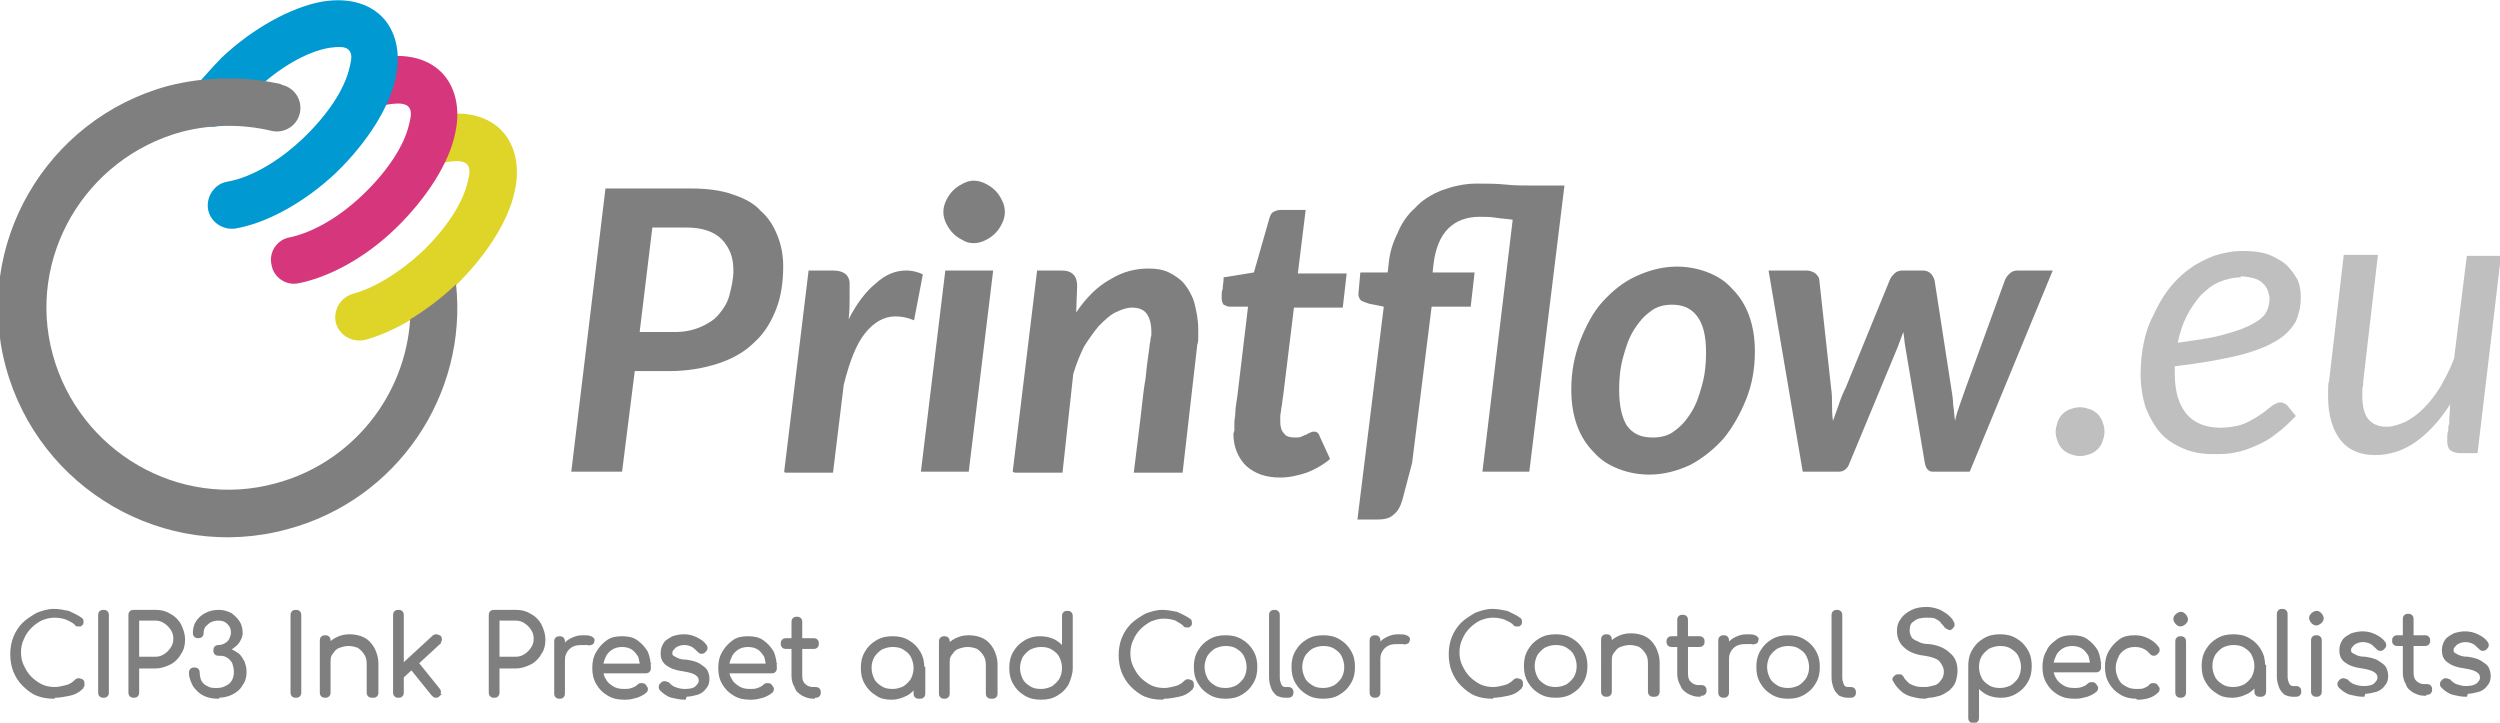
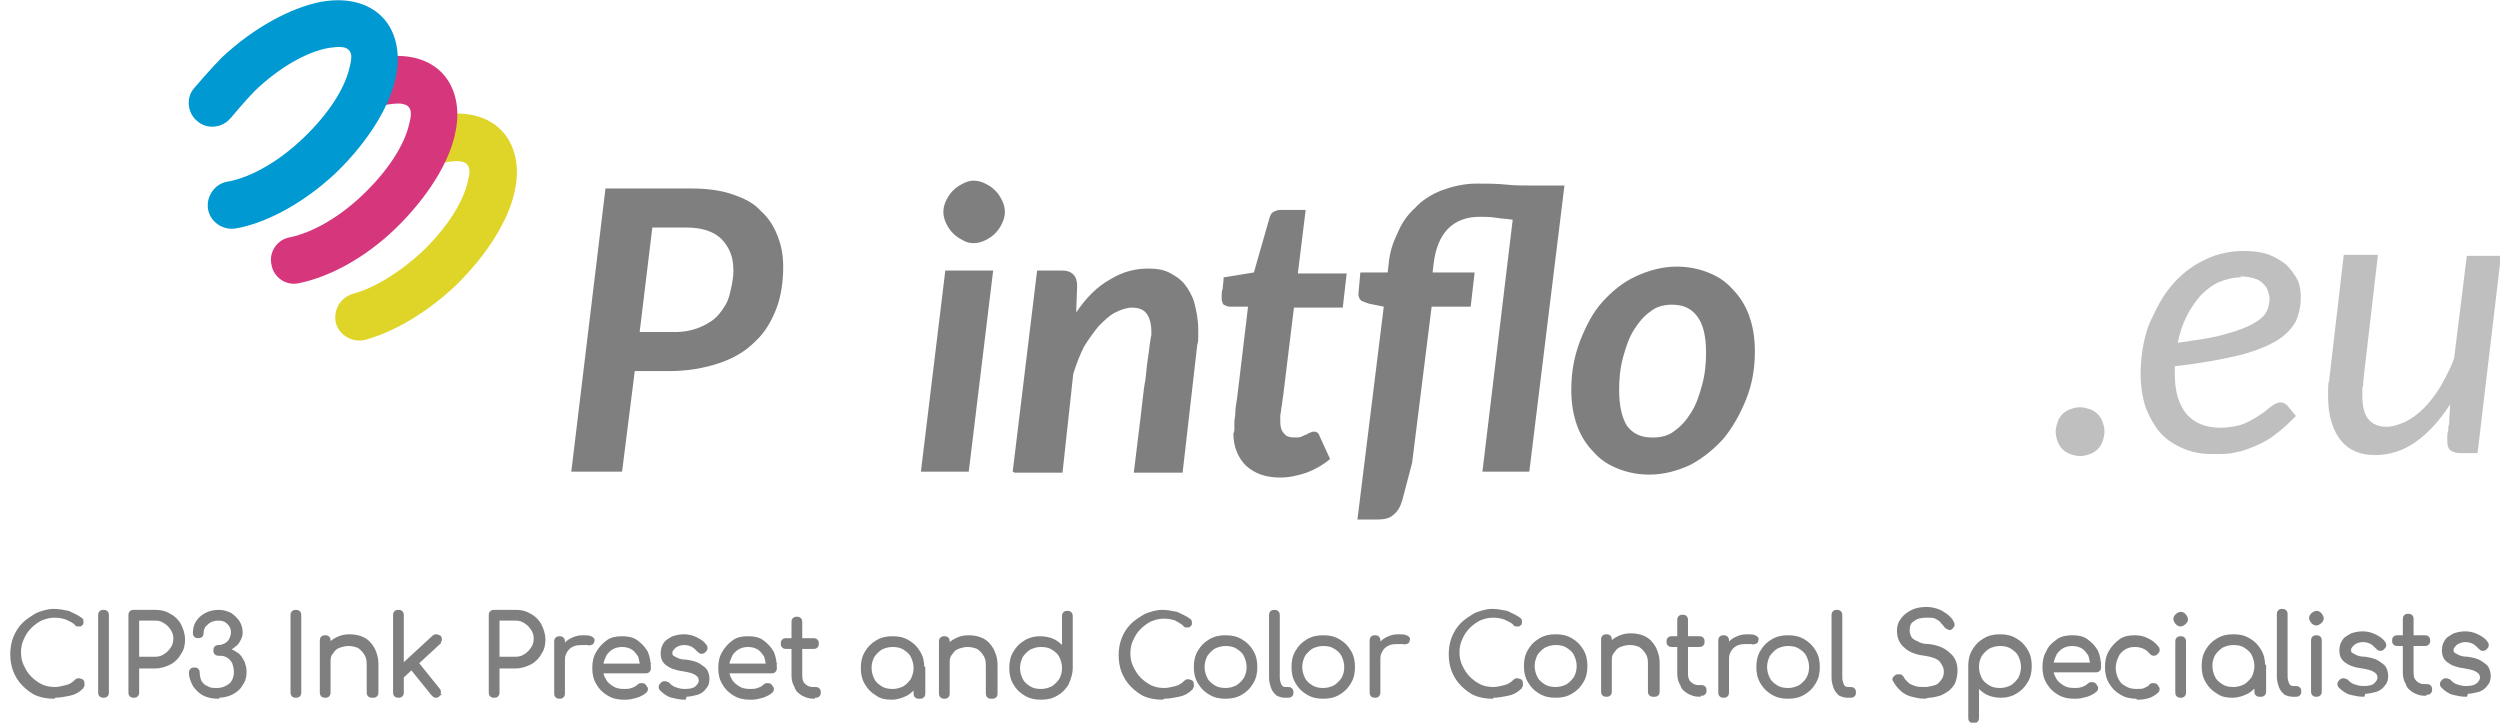
<svg xmlns="http://www.w3.org/2000/svg" xml:space="preserve" width="2560px" height="740px" version="1.1" style="shape-rendering:geometricPrecision; text-rendering:geometricPrecision; image-rendering:optimizeQuality; fill-rule:evenodd; clip-rule:evenodd" viewBox="0 0 2560 740">
  <defs>
    <style type="text/css">
   
    .str0 {stroke:#7F7F7F;stroke-width:3;stroke-miterlimit:10}
    .fil3 {fill:#0099D2}
    .fil4 {fill:#7F7F7F}
    .fil2 {fill:#D6367C}
    .fil1 {fill:#DFD428}
    .fil0 {fill:#7F7F7F;fill-rule:nonzero}
    .fil5 {fill:#BFBFBF;fill-rule:nonzero}
   
  </style>
  </defs>
  <g id="Vrstva_x0020_1">
    <g id="_1103805312">
      <path class="fil0 str0" d="M55 714c-6,0 -12,-1 -17,-3 -5,-2 -10,-6 -14,-10 -4,-4 -7,-9 -9,-14 -2,-5 -3,-11 -3,-17 0,-6 1,-12 3,-17 2,-5 5,-10 9,-14 4,-4 9,-7 14,-10 5,-2 11,-4 17,-4 5,0 10,1 15,2 4,2 9,4 13,7 1,1 1,1 1,2 0,1 0,1 0,2 0,1 -1,1 -1,1 0,1 -1,1 -1,1 -1,0 -1,0 -2,0 -1,0 -2,0 -2,-1 -3,-3 -6,-4 -10,-6 -3,-1 -7,-2 -12,-2 -5,0 -9,1 -14,3 -4,2 -8,5 -11,8 -3,3 -6,7 -8,12 -2,4 -3,9 -3,14 0,5 1,10 3,14 2,4 4,8 8,12 3,3 7,6 11,8 4,2 9,3 14,3 4,0 8,-1 12,-2 4,-1 7,-3 10,-6 1,-1 2,-1 3,-1 1,0 2,1 3,1 1,1 1,2 1,3 0,1 0,1 0,2 0,0 -1,1 -1,2 -4,4 -8,6 -13,7 -5,1 -10,2 -15,2zm51 -1c-1,0 -2,0 -3,-1 -1,-1 -1,-2 -1,-3l0 -79c0,-1 0,-2 1,-3 1,-1 2,-1 3,-1 1,0 2,0 3,1 1,1 1,2 1,3l0 79c0,1 0,2 -1,3 -1,1 -2,1 -3,1zm31 0c-1,0 -2,0 -3,-1 -1,-1 -1,-2 -1,-3l0 -79c0,-1 0,-2 1,-3 1,-1 2,-1 3,-1l22 0c6,0 10,1 15,4 4,2 8,6 10,10 2,4 4,9 4,15 0,5 -1,10 -4,14 -2,4 -6,8 -10,10 -4,2 -9,4 -15,4l-18 0 0 26c0,1 0,2 -1,3 -1,1 -2,1 -3,1zm4 -39l18 0c4,0 7,-1 10,-3 3,-2 5,-4 7,-7 2,-3 3,-6 3,-10 0,-4 -1,-7 -3,-10 -2,-3 -4,-5 -7,-7 -3,-2 -6,-3 -10,-3l-18 0 0 40zm82 40c-5,0 -10,-1 -14,-3 -4,-2 -7,-5 -10,-9 -2,-4 -4,-8 -4,-13 0,-1 0,-2 1,-3 1,-1 2,-1 3,-1 1,0 2,0 3,1 1,1 1,2 1,3 0,3 1,7 2,9 2,3 4,5 7,6 3,2 6,2 10,2 6,0 10,-2 14,-5 3,-3 5,-7 5,-13 0,-4 -1,-7 -2,-10 -2,-3 -4,-5 -6,-6 -3,-2 -6,-2 -9,-2 -1,0 -2,0 -3,-1 -1,-1 -1,-2 -1,-3 0,-1 0,-2 1,-3 1,-1 2,-1 3,-1 3,0 5,-1 7,-2 2,-1 4,-3 5,-5 1,-2 2,-5 2,-7 0,-4 -1,-7 -4,-10 -3,-3 -6,-4 -11,-4 -3,0 -6,1 -8,2 -2,1 -4,3 -6,5 -1,2 -2,4 -2,7 0,1 0,2 -1,3 -1,1 -2,1 -3,1 -1,0 -2,0 -3,-1 -1,-1 -1,-2 -1,-3 0,-4 1,-8 3,-11 2,-3 5,-6 9,-8 4,-2 8,-3 13,-3 4,0 8,1 12,3 3,2 6,5 8,8 2,3 3,7 3,11 0,3 -1,5 -2,7 -1,2 -3,5 -5,6 -2,2 -4,3 -7,4 4,1 7,3 10,5 3,2 4,5 6,8 1,3 2,6 2,10 0,5 -1,9 -4,13 -2,4 -6,7 -10,9 -4,2 -9,3 -14,3zm80 -1c-1,0 -2,0 -3,-1 -1,-1 -1,-2 -1,-3l0 -79c0,-1 0,-2 1,-3 1,-1 2,-1 3,-1 1,0 2,0 3,1 1,1 1,2 1,3l0 79c0,1 0,2 -1,3 -1,1 -2,1 -3,1zm78 0c-1,0 -2,0 -3,-1 -1,-1 -1,-2 -1,-3l0 -29c0,-5 -1,-8 -3,-11 -2,-3 -4,-5 -7,-7 -3,-1 -6,-2 -10,-2 -4,0 -7,1 -10,2 -3,1 -5,3 -7,6 -2,2 -3,5 -3,8l-6 0c0,-5 1,-9 4,-13 2,-4 6,-7 10,-9 4,-2 8,-3 13,-3 5,0 10,1 14,3 4,2 7,5 10,10 2,4 4,9 4,16l0 29c0,1 0,2 -1,3 -1,1 -2,1 -3,1zm-48 0c-1,0 -2,0 -3,-1 -1,-1 -1,-2 -1,-3l0 -53c0,-1 0,-2 1,-3 1,-1 2,-1 3,-1 1,0 2,0 3,1 1,1 1,2 1,3l0 53c0,1 0,2 -1,3 -1,1 -2,1 -3,1zm78 -20l-5 -6 38 -35c1,-1 2,-1 3,-1 1,0 2,1 3,1 1,1 1,2 1,3 0,1 -1,2 -1,3l-38 35zm-3 20c-1,0 -2,0 -3,-1 -1,-1 -1,-2 -1,-3l0 -79c0,-1 0,-2 1,-3 1,-1 2,-1 3,-1 1,0 2,0 3,1 1,1 1,2 1,3l0 79c0,1 0,2 -1,3 -1,1 -2,1 -3,1zm41 -1c-1,1 -2,1 -3,1 -1,0 -2,-1 -3,-2l-25 -31 6 -5 25 31c1,1 1,2 1,3 0,1 -1,2 -2,3zm57 1c-1,0 -2,0 -3,-1 -1,-1 -1,-2 -1,-3l0 -79c0,-1 0,-2 1,-3 1,-1 2,-1 3,-1l22 0c6,0 10,1 15,4 4,2 8,6 10,10 2,4 4,9 4,15 0,5 -1,10 -4,14 -2,4 -6,8 -10,10 -4,2 -9,4 -15,4l-18 0 0 26c0,1 0,2 -1,3 -1,1 -2,1 -3,1zm4 -39l18 0c4,0 7,-1 10,-3 3,-2 5,-4 7,-7 2,-3 3,-6 3,-10 0,-4 -1,-7 -3,-10 -2,-3 -4,-5 -7,-7 -3,-2 -6,-3 -10,-3l-18 0 0 40zm62 2c0,-5 1,-9 4,-12 2,-4 5,-7 9,-9 4,-2 7,-3 12,-3 3,0 6,0 8,1 2,1 3,2 2,4 0,1 -1,2 -2,2 -1,0 -2,1 -3,0 -1,0 -2,0 -3,0 -4,0 -8,0 -11,1 -3,1 -6,3 -8,6 -2,3 -3,6 -3,9l-5 0zm1 38c-1,0 -2,0 -3,-1 -1,-1 -1,-2 -1,-3l0 -53c0,-1 0,-2 1,-3 1,-1 2,-1 3,-1 1,0 2,0 3,1 1,1 1,2 1,3l0 53c0,1 0,2 -1,3 -1,1 -2,1 -3,1zm66 1c-6,0 -11,-1 -16,-4 -5,-3 -8,-6 -11,-11 -3,-5 -4,-10 -4,-16 0,-6 1,-11 4,-16 3,-5 6,-8 10,-11 4,-3 9,-4 15,-4 6,0 11,1 15,4 4,3 7,6 10,11 2,5 3,10 3,16 0,1 0,2 -1,3 -1,1 -2,1 -3,1l-47 0 0 -7 48 0 -5 3c0,-4 -1,-8 -2,-12 -2,-3 -4,-6 -7,-8 -3,-2 -7,-3 -11,-3 -4,0 -8,1 -11,3 -3,2 -6,5 -7,8 -2,4 -3,8 -3,12 0,5 1,9 3,12 2,4 5,6 8,8 3,2 7,3 12,3 3,0 5,0 8,-1 3,-1 5,-2 7,-4 1,-1 2,-1 3,-1 1,0 2,0 3,1 1,1 1,2 2,3 0,1 0,2 -1,3 -2,2 -6,4 -9,5 -4,1 -7,2 -11,2zm62 0c-4,0 -9,-1 -13,-2 -4,-1 -8,-4 -11,-7 -1,-1 -1,-2 -1,-3 0,-1 1,-2 2,-3 1,-1 2,-1 3,-1 1,0 2,1 3,1 2,2 4,4 7,5 3,1 6,2 10,2 6,0 10,-1 12,-3 2,-2 4,-4 4,-7 0,-3 -1,-5 -4,-7 -3,-2 -7,-3 -13,-4 -8,-1 -13,-3 -17,-6 -4,-3 -5,-7 -5,-11 0,-4 1,-7 3,-10 2,-3 5,-4 8,-6 3,-1 7,-2 11,-2 5,0 9,1 13,3 4,2 7,4 9,7 1,1 1,2 1,3 0,1 -1,2 -2,3 -1,1 -2,1 -3,1 -1,0 -2,-1 -3,-2 -2,-2 -4,-4 -6,-5 -2,-1 -5,-2 -8,-2 -4,0 -7,1 -10,3 -2,2 -4,4 -4,6 0,2 0,3 1,4 1,1 3,2 5,3 2,1 5,2 10,2 6,1 10,2 13,4 3,2 6,4 7,6 1,2 2,5 2,8 0,4 -1,7 -3,9 -2,3 -5,5 -8,6 -4,1 -8,2 -12,2zm67 0c-6,0 -11,-1 -16,-4 -5,-3 -8,-6 -11,-11 -3,-5 -4,-10 -4,-16 0,-6 1,-11 4,-16 3,-5 6,-8 10,-11 4,-3 9,-4 15,-4 6,0 11,1 15,4 4,3 7,6 10,11 2,5 3,10 3,16 0,1 0,2 -1,3 -1,1 -2,1 -3,1l-47 0 0 -7 48 0 -5 3c0,-4 -1,-8 -2,-12 -2,-3 -4,-6 -7,-8 -3,-2 -7,-3 -11,-3 -4,0 -8,1 -11,3 -3,2 -6,5 -7,8 -2,4 -3,8 -3,12 0,5 1,9 3,12 2,4 5,6 8,8 3,2 7,3 12,3 3,0 5,0 8,-1 3,-1 5,-2 7,-4 1,-1 2,-1 3,-1 1,0 2,0 3,1 1,1 1,2 2,3 0,1 0,2 -1,3 -2,2 -6,4 -9,5 -4,1 -7,2 -11,2zm65 -1c-4,0 -7,-1 -11,-3 -3,-2 -6,-4 -7,-8 -2,-3 -3,-7 -3,-11l0 -55c0,-1 0,-2 1,-3 1,-1 2,-1 3,-1 1,0 2,0 3,1 1,1 1,2 1,3l0 55c0,4 1,7 3,9 2,2 5,4 9,4l3 0c1,0 2,0 3,1 1,1 1,2 1,3 0,1 0,2 -1,3 -1,1 -2,1 -3,1l-2 0zm-28 -51c-1,0 -2,0 -3,-1 -1,-1 -1,-2 -1,-3 0,-1 0,-2 1,-3 1,-1 2,-1 3,-1l28 0c1,0 2,0 3,1 1,1 1,2 1,3 0,1 0,2 -1,3 -1,1 -2,1 -3,1l-28 0zm108 52c-6,0 -11,-1 -15,-4 -5,-3 -8,-6 -11,-11 -3,-5 -4,-10 -4,-16 0,-6 1,-11 4,-16 3,-5 6,-8 11,-11 5,-3 10,-4 16,-4 6,0 11,1 16,4 5,3 8,6 11,11 3,5 4,10 4,16l-3 3c0,5 -1,10 -4,14 -2,4 -6,8 -10,10 -4,2 -9,4 -15,4zm1 -8c4,0 8,-1 12,-3 3,-2 6,-5 8,-8 2,-4 3,-8 3,-12 0,-4 -1,-8 -3,-12 -2,-4 -5,-6 -8,-8 -3,-2 -7,-3 -12,-3 -4,0 -8,1 -12,3 -3,2 -6,5 -8,8 -2,4 -3,7 -3,12 0,4 1,8 3,12 2,4 5,6 8,8 3,2 7,3 12,3zm27 7c-1,0 -2,0 -3,-1 -1,-1 -1,-2 -1,-3l0 -19 2 -9 7 2 0 26c0,1 0,2 -1,3 -1,1 -2,1 -3,1zm74 0c-1,0 -2,0 -3,-1 -1,-1 -1,-2 -1,-3l0 -29c0,-5 -1,-8 -3,-11 -2,-3 -4,-5 -7,-7 -3,-1 -6,-2 -10,-2 -4,0 -7,1 -10,2 -3,1 -5,3 -7,6 -2,2 -3,5 -3,8l-6 0c0,-5 1,-9 4,-13 2,-4 6,-7 10,-9 4,-2 8,-3 13,-3 5,0 10,1 14,3 4,2 7,5 10,10 2,4 4,9 4,16l0 29c0,1 0,2 -1,3 -1,1 -2,1 -3,1zm-48 0c-1,0 -2,0 -3,-1 -1,-1 -1,-2 -1,-3l0 -53c0,-1 0,-2 1,-3 1,-1 2,-1 3,-1 1,0 2,0 3,1 1,1 1,2 1,3l0 53c0,1 0,2 -1,3 -1,1 -2,1 -3,1zm99 1c-6,0 -11,-1 -16,-4 -5,-3 -8,-6 -11,-11 -3,-5 -4,-10 -4,-16 0,-6 1,-11 4,-16 3,-5 6,-8 11,-11 5,-3 10,-4 15,-4 5,0 10,1 14,3 4,2 7,5 10,8l0 -33c0,-1 0,-2 1,-3 1,-1 2,-1 3,-1 1,0 2,0 3,1 1,1 1,2 1,3l0 53c0,6 -2,11 -4,16 -3,5 -6,8 -11,11 -5,3 -10,4 -16,4zm0 -8c4,0 8,-1 12,-3 3,-2 6,-5 8,-8 2,-4 3,-7 3,-12 0,-4 -1,-8 -3,-12 -2,-4 -5,-6 -8,-8 -3,-2 -7,-3 -12,-3 -4,0 -8,1 -12,3 -3,2 -6,5 -8,8 -2,4 -3,8 -3,12 0,4 1,8 3,12 2,4 5,6 8,8 3,2 7,3 12,3zm124 8c-6,0 -12,-1 -17,-3 -5,-2 -10,-6 -14,-10 -4,-4 -7,-9 -9,-14 -2,-5 -3,-11 -3,-17 0,-6 1,-12 3,-17 2,-5 5,-10 9,-14 4,-4 9,-7 14,-10 5,-2 11,-4 17,-4 5,0 10,1 15,2 4,2 9,4 13,7 1,1 1,1 1,2 0,1 0,1 0,2 0,1 -1,1 -1,1 0,1 -1,1 -1,1 -1,0 -1,0 -2,0 -1,0 -2,0 -2,-1 -3,-3 -6,-4 -9,-6 -3,-1 -7,-2 -12,-2 -5,0 -9,1 -14,3 -4,2 -8,5 -11,8 -3,3 -6,7 -8,12 -2,4 -3,9 -3,14 0,5 1,10 3,14 2,4 4,8 8,12 3,3 7,6 11,8 4,2 9,3 14,3 4,0 8,-1 12,-2 4,-1 7,-3 10,-6 1,-1 2,-1 3,-1 1,0 2,1 3,1 1,1 1,2 1,3 0,1 0,1 0,2 0,0 -1,1 -1,2 -4,4 -8,6 -13,7 -5,1 -10,2 -15,2zm65 -1c-6,0 -11,-1 -16,-4 -5,-3 -8,-6 -11,-11 -3,-5 -4,-10 -4,-16 0,-6 1,-11 4,-16 3,-5 6,-8 11,-11 5,-3 10,-4 16,-4 6,0 11,1 16,4 5,3 8,6 11,11 3,5 4,10 4,16 0,6 -1,11 -4,16 -3,5 -6,8 -11,11 -5,3 -10,4 -16,4zm0 -8c4,0 8,-1 12,-3 3,-2 6,-5 8,-8 2,-4 3,-7 3,-12 0,-4 -1,-8 -3,-12 -2,-4 -5,-6 -8,-8 -3,-2 -7,-3 -12,-3 -4,0 -8,1 -12,3 -3,2 -6,5 -8,8 -2,4 -3,8 -3,12 0,4 1,8 3,12 2,4 5,6 8,8 3,2 7,3 12,3zm61 7c-3,0 -6,-1 -8,-2 -2,-2 -4,-4 -5,-7 -1,-3 -2,-6 -2,-10l0 -64c0,-1 0,-2 1,-3 1,-1 2,-1 3,-1 1,0 2,0 3,1 1,1 1,2 1,3l0 64c0,3 1,6 2,8 1,2 3,3 5,3l3 0c1,0 2,0 3,1 1,1 1,2 1,3 0,1 0,2 -1,3 -1,1 -2,1 -4,1l-1 0zm39 1c-6,0 -11,-1 -16,-4 -5,-3 -8,-6 -11,-11 -3,-5 -4,-10 -4,-16 0,-6 1,-11 4,-16 3,-5 6,-8 11,-11 5,-3 10,-4 16,-4 6,0 11,1 16,4 5,3 8,6 11,11 3,5 4,10 4,16 0,6 -1,11 -4,16 -3,5 -6,8 -11,11 -5,3 -10,4 -16,4zm0 -8c4,0 8,-1 12,-3 3,-2 6,-5 8,-8 2,-4 3,-7 3,-12 0,-4 -1,-8 -3,-12 -2,-4 -5,-6 -8,-8 -3,-2 -7,-3 -12,-3 -4,0 -8,1 -12,3 -3,2 -6,5 -8,8 -2,4 -3,8 -3,12 0,4 1,8 3,12 2,4 5,6 8,8 3,2 7,3 12,3z" />
      <path class="fil0 str0" d="M1407 675c0,-5 1,-9 4,-12 2,-4 5,-7 9,-9 4,-2 7,-3 12,-3 3,0 6,0 8,1 2,1 3,2 2,4 0,1 -1,2 -2,2 -1,0 -2,1 -3,0 -1,0 -2,0 -3,0 -4,0 -8,0 -11,1 -3,1 -6,3 -8,6 -2,3 -3,6 -3,9l-5 0zm1 38c-1,0 -2,0 -3,-1 -1,-1 -1,-2 -1,-3l0 -53c0,-1 0,-2 1,-3 1,-1 2,-1 3,-1 1,0 2,0 3,1 1,1 1,2 1,3l0 53c0,1 0,2 -1,3 -1,1 -2,1 -3,1zm120 1c-6,0 -12,-1 -17,-3 -5,-2 -10,-6 -14,-10 -4,-4 -7,-9 -9,-14 -2,-5 -3,-11 -3,-17 0,-6 1,-12 3,-17 2,-5 5,-10 9,-14 4,-4 9,-7 14,-10 5,-2 11,-4 17,-4 5,0 10,1 15,2 4,2 9,4 13,7 1,1 1,1 1,2 0,1 0,1 0,2 0,1 -1,1 -1,1 0,1 -1,1 -1,1 -1,0 -1,0 -2,0 -1,0 -2,0 -2,-1 -3,-3 -6,-4 -10,-6 -3,-1 -7,-2 -12,-2 -5,0 -9,1 -14,3 -4,2 -8,5 -11,8 -3,3 -6,7 -8,12 -2,4 -3,9 -3,14 0,5 1,10 3,14 2,4 4,8 8,12 3,3 7,6 11,8 4,2 9,3 14,3 4,0 8,-1 12,-2 4,-1 7,-3 10,-6 1,-1 2,-1 3,-1 1,0 2,1 3,1 1,1 1,2 1,3 0,1 0,1 0,2 0,0 -1,1 -1,2 -4,4 -8,6 -13,7 -5,1 -10,2 -15,2zm65 -1c-6,0 -11,-1 -16,-4 -5,-3 -8,-6 -11,-11 -3,-5 -4,-10 -4,-16 0,-6 1,-11 4,-16 3,-5 6,-8 11,-11 5,-3 10,-4 16,-4 6,0 11,1 16,4 5,3 8,6 11,11 3,5 4,10 4,16 0,6 -1,11 -4,16 -3,5 -6,8 -11,11 -5,3 -10,4 -16,4zm0 -8c4,0 8,-1 12,-3 3,-2 6,-5 8,-8 2,-4 3,-7 3,-12 0,-4 -1,-8 -3,-12 -2,-4 -5,-6 -8,-8 -3,-2 -7,-3 -12,-3 -4,0 -8,1 -12,3 -3,2 -6,5 -8,8 -2,4 -3,8 -3,12 0,4 1,8 3,12 2,4 5,6 8,8 3,2 7,3 12,3zm100 7c-1,0 -2,0 -3,-1 -1,-1 -1,-2 -1,-3l0 -29c0,-5 -1,-8 -3,-11 -2,-3 -4,-5 -7,-7 -3,-1 -6,-2 -10,-2 -4,0 -7,1 -10,2 -3,1 -5,3 -7,6 -2,2 -3,5 -3,8l-6 0c0,-5 1,-9 4,-13 2,-4 6,-7 10,-9 4,-2 8,-3 13,-3 5,0 10,1 14,3 4,2 7,5 10,10 2,4 4,9 4,16l0 29c0,1 0,2 -1,3 -1,1 -2,1 -3,1zm-48 0c-1,0 -2,0 -3,-1 -1,-1 -1,-2 -1,-3l0 -53c0,-1 0,-2 1,-3 1,-1 2,-1 3,-1 1,0 2,0 3,1 1,1 1,2 1,3l0 53c0,1 0,2 -1,3 -1,1 -2,1 -3,1zm95 0c-4,0 -7,-1 -11,-3 -3,-2 -6,-4 -7,-8 -2,-3 -3,-7 -3,-11l0 -55c0,-1 0,-2 1,-3 1,-1 2,-1 3,-1 1,0 2,0 3,1 1,1 1,2 1,3l0 55c0,4 1,7 3,9 2,2 5,4 9,4l3 0c1,0 2,0 3,1 1,1 1,2 1,3 0,1 0,2 -1,3 -1,1 -2,1 -3,1l-2 0zm-28 -51c-1,0 -2,0 -3,-1 -1,-1 -1,-2 -1,-3 0,-1 0,-2 1,-3 1,-1 2,-1 3,-1l28 0c1,0 2,0 3,1 1,1 1,2 1,3 0,1 0,2 -1,3 -1,1 -2,1 -3,1l-28 0zm52 14c0,-5 1,-9 4,-12 2,-4 5,-7 9,-9 4,-2 7,-3 12,-3 3,0 6,0 8,1 2,1 3,2 2,4 0,1 -1,2 -2,2 -1,0 -2,1 -3,0 -1,0 -2,0 -3,0 -4,0 -8,0 -11,1 -3,1 -6,3 -8,6 -2,3 -3,6 -3,9l-5 0zm1 38c-1,0 -2,0 -3,-1 -1,-1 -1,-2 -1,-3l0 -53c0,-1 0,-2 1,-3 1,-1 2,-1 3,-1 1,0 2,0 3,1 1,1 1,2 1,3l0 53c0,1 0,2 -1,3 -1,1 -2,1 -3,1zm66 1c-6,0 -11,-1 -16,-4 -5,-3 -8,-6 -11,-11 -3,-5 -4,-10 -4,-16 0,-6 1,-11 4,-16 3,-5 6,-8 11,-11 5,-3 10,-4 16,-4 6,0 11,1 16,4 5,3 8,6 11,11 3,5 4,10 4,16 0,6 -1,11 -4,16 -3,5 -6,8 -11,11 -5,3 -10,4 -16,4zm0 -8c4,0 8,-1 12,-3 3,-2 6,-5 8,-8 2,-4 3,-7 3,-12 0,-4 -1,-8 -3,-12 -2,-4 -5,-6 -8,-8 -3,-2 -7,-3 -12,-3 -4,0 -8,1 -12,3 -3,2 -6,5 -8,8 -2,4 -3,8 -3,12 0,4 1,8 3,12 2,4 5,6 8,8 3,2 7,3 12,3zm61 7c-3,0 -6,-1 -8,-2 -2,-2 -4,-4 -5,-7 -1,-3 -2,-6 -2,-10l0 -64c0,-1 0,-2 1,-3 1,-1 2,-1 3,-1 1,0 2,0 3,1 1,1 1,2 1,3l0 64c0,3 1,6 2,8 1,2 3,3 5,3l3 0c1,0 2,0 3,1 1,1 1,2 1,3 0,1 0,2 -1,3 -1,1 -2,1 -4,1l-1 0zm79 1c-5,0 -9,-1 -13,-2 -4,-1 -8,-3 -11,-6 -3,-3 -5,-5 -7,-9 -1,-1 -1,-2 0,-3 1,-1 2,-2 3,-2 1,0 2,0 3,0 1,1 2,1 2,2 1,2 3,4 5,6 2,2 5,3 8,4 3,1 6,1 10,1 4,0 7,-1 11,-2 3,-1 5,-3 7,-6 2,-2 3,-6 3,-9 0,-5 -2,-8 -5,-12 -3,-3 -9,-5 -16,-6 -9,-1 -16,-4 -20,-8 -5,-4 -7,-10 -7,-16 0,-5 1,-8 4,-12 2,-3 6,-6 10,-8 4,-2 9,-3 15,-3 4,0 8,1 11,2 3,1 6,3 9,5 2,2 5,4 6,7 1,1 1,2 1,3 0,1 -1,2 -2,3 -1,1 -2,1 -3,0 -1,0 -2,-1 -3,-2 -1,-2 -3,-3 -4,-5 -2,-2 -4,-3 -6,-4 -2,-1 -5,-1 -9,-1 -6,0 -11,1 -14,4 -4,2 -5,6 -5,11 0,3 1,5 2,7 1,2 4,4 7,5 3,2 7,3 12,3 9,1 16,4 21,9 5,4 7,10 7,17 0,4 -1,8 -2,11 -1,3 -4,6 -6,8 -3,2 -6,4 -9,5 -4,1 -7,2 -11,2zm50 25c-1,0 -2,0 -3,-1 -1,-1 -1,-2 -1,-3l0 -53c0,-6 1,-11 4,-16 3,-5 6,-8 11,-11 5,-3 10,-4 16,-4 6,0 11,1 16,4 5,3 8,6 11,11 3,5 4,10 4,16 0,6 -1,11 -4,16 -3,5 -6,8 -11,11 -5,3 -10,4 -15,4 -5,0 -10,-1 -14,-3 -4,-2 -7,-5 -10,-8l0 33c0,1 0,2 -1,3 -1,1 -2,1 -3,1zm27 -33c4,0 8,-1 12,-3 3,-2 6,-5 8,-8 2,-4 3,-8 3,-12 0,-4 -1,-8 -3,-12 -2,-4 -5,-6 -8,-8 -3,-2 -7,-3 -12,-3 -4,0 -8,1 -12,3 -3,2 -6,5 -8,8 -2,4 -3,7 -3,12 0,4 1,8 3,12 2,4 5,6 8,8 3,2 7,3 12,3zm76 8c-6,0 -11,-1 -16,-4 -5,-3 -8,-6 -11,-11 -3,-5 -4,-10 -4,-16 0,-6 1,-11 4,-16 2,-5 6,-8 10,-11 4,-3 9,-4 15,-4 6,0 11,1 15,4 4,3 7,6 10,11 2,5 3,10 3,16 0,1 0,2 -1,3 -1,1 -2,1 -3,1l-47 0 0 -7 48 0 -5 3c0,-4 -1,-8 -2,-12 -2,-3 -4,-6 -7,-8 -3,-2 -7,-3 -11,-3 -4,0 -8,1 -11,3 -3,2 -6,5 -7,8 -2,4 -3,8 -3,12 0,5 1,9 3,12 2,4 5,6 8,8 3,2 7,3 12,3 3,0 5,0 8,-1 3,-1 5,-2 7,-4 1,-1 2,-1 3,-1 1,0 2,0 3,1 1,1 1,2 2,3 0,1 0,2 -1,3 -2,2 -6,4 -9,5 -4,1 -7,2 -11,2zm64 0c-6,0 -11,-1 -16,-4 -5,-3 -8,-6 -11,-11 -3,-5 -4,-10 -4,-16 0,-6 1,-11 4,-16 3,-5 6,-8 10,-11 4,-3 9,-4 15,-4 5,0 9,1 13,3 4,2 7,4 10,8 1,1 1,2 1,3 0,1 -1,2 -2,3 -1,1 -2,1 -3,1 -1,0 -2,-1 -3,-2 -4,-5 -10,-7 -16,-7 -4,0 -8,1 -11,3 -3,2 -6,5 -7,8 -2,4 -3,8 -3,12 0,4 1,8 3,12 2,4 4,6 8,8 3,2 7,3 12,3 3,0 6,0 8,-1 2,-1 5,-2 6,-4 1,-1 2,-1 3,-1 1,0 2,0 3,1 1,1 1,2 2,3 0,1 0,2 -1,3 -5,5 -12,7 -20,7zm45 -1c-1,0 -2,0 -3,-1 -1,-1 -1,-2 -1,-3l0 -52c0,-1 0,-2 1,-3 1,-1 2,-1 3,-1 1,0 2,0 3,1 1,1 1,2 1,3l0 52c0,1 0,2 -1,3 -1,1 -2,1 -3,1zm0 -73c-2,0 -3,-1 -4,-2 -1,-1 -2,-3 -2,-4 0,-2 1,-3 2,-4 1,-1 3,-2 4,-2 2,0 3,1 4,2 1,1 2,3 2,4 0,2 -1,3 -2,4 -1,1 -3,2 -4,2zm53 73c-6,0 -11,-1 -15,-4 -5,-3 -8,-6 -11,-11 -3,-5 -4,-10 -4,-16 0,-6 1,-11 4,-16 3,-5 6,-8 11,-11 5,-3 10,-4 16,-4 6,0 11,1 16,4 5,3 8,6 11,11 3,5 4,10 4,16l-3 3c0,5 -1,10 -4,14 -2,4 -6,8 -10,10 -4,2 -9,4 -15,4zm1 -8c4,0 8,-1 12,-3 3,-2 6,-5 8,-8 2,-4 3,-8 3,-12 0,-4 -1,-8 -3,-12 -2,-4 -5,-6 -8,-8 -3,-2 -7,-3 -12,-3 -4,0 -8,1 -12,3 -3,2 -6,5 -8,8 -2,4 -3,7 -3,12 0,4 1,8 3,12 2,4 5,6 8,8 3,2 7,3 12,3zm27 7c-1,0 -2,0 -3,-1 -1,-1 -1,-2 -1,-3l0 -19 2 -9 7 2 0 26c0,1 0,2 -1,3 -1,1 -2,1 -3,1zm34 0c-3,0 -6,-1 -8,-2 -2,-2 -4,-4 -5,-7 -1,-3 -2,-6 -2,-10l0 -64c0,-1 0,-2 1,-3 1,-1 2,-1 3,-1 1,0 2,0 3,1 1,1 1,2 1,3l0 64c0,3 1,6 2,8 1,2 3,3 5,3l3 0c1,0 2,0 3,1 1,1 1,2 1,3 0,1 0,2 -1,3 -1,1 -2,1 -4,1l-1 0zm24 0c-1,0 -2,0 -3,-1 -1,-1 -1,-2 -1,-3l0 -52c0,-1 0,-2 1,-3 1,-1 2,-1 3,-1 1,0 2,0 3,1 1,1 1,2 1,3l0 52c0,1 0,2 -1,3 -1,1 -2,1 -3,1zm0 -73c-2,0 -3,-1 -4,-2 -1,-1 -2,-3 -2,-4 0,-2 1,-3 2,-4 1,-1 3,-2 4,-2 2,0 3,1 4,2 1,1 2,3 2,4 0,2 -1,3 -2,4 -1,1 -3,2 -4,2zm48 73c-4,0 -9,-1 -13,-2 -4,-1 -8,-4 -11,-7 -1,-1 -1,-2 -1,-3 0,-1 1,-2 2,-3 1,-1 2,-1 3,-1 1,0 2,1 3,1 2,2 4,4 7,5 3,1 6,2 10,2 6,0 10,-1 12,-3 2,-2 4,-4 4,-7 0,-3 -1,-5 -4,-7 -3,-2 -7,-3 -13,-4 -8,-1 -13,-3 -17,-6 -4,-3 -5,-7 -5,-11 0,-4 1,-7 3,-10 2,-3 5,-4 8,-6 3,-1 7,-2 11,-2 5,0 9,1 13,3 4,2 7,4 9,7 1,1 1,2 1,3 0,1 -1,2 -2,3 -1,1 -2,1 -3,1 -1,0 -2,-1 -3,-2 -2,-2 -4,-4 -6,-5 -2,-1 -5,-2 -8,-2 -4,0 -7,1 -10,3 -2,2 -4,4 -4,6 0,2 0,3 1,4 1,1 3,2 5,3 2,1 5,2 10,2 6,1 10,2 13,4 3,2 6,4 7,6 1,2 2,5 2,8 0,4 -1,7 -3,9 -2,3 -5,5 -8,6 -4,1 -8,2 -12,2zm63 -1c-4,0 -7,-1 -11,-3 -3,-2 -6,-4 -7,-8 -2,-3 -3,-7 -3,-11l0 -55c0,-1 0,-2 1,-3 1,-1 2,-1 3,-1 1,0 2,0 3,1 1,1 1,2 1,3l0 55c0,4 1,7 3,9 2,2 5,4 9,4l3 0c1,0 2,0 3,1 1,1 1,2 1,3 0,1 0,2 -1,3 -1,1 -2,1 -3,1l-2 0zm-28 -51c-1,0 -2,0 -3,-1 -1,-1 -1,-2 -1,-3 0,-1 0,-2 1,-3 1,-1 2,-1 3,-1l28 0c1,0 2,0 3,1 1,1 1,2 1,3 0,1 0,2 -1,3 -1,1 -2,1 -3,1l-28 0zm70 52c-4,0 -9,-1 -13,-2 -4,-1 -8,-4 -11,-7 -1,-1 -1,-2 -1,-3 0,-1 1,-2 2,-3 1,-1 2,-1 3,-1 1,0 2,1 3,1 2,2 4,4 7,5 3,1 6,2 10,2 6,0 9,-1 12,-3 2,-2 4,-4 4,-7 0,-3 -1,-5 -4,-7 -3,-2 -7,-3 -13,-4 -8,-1 -13,-3 -17,-6 -4,-3 -5,-7 -5,-11 0,-4 1,-7 3,-10 2,-3 5,-4 8,-6 3,-1 7,-2 11,-2 5,0 9,1 13,3 4,2 7,4 9,7 1,1 1,2 1,3 0,1 -1,2 -2,3 -1,1 -2,1 -3,1 -1,0 -2,-1 -3,-2 -2,-2 -4,-4 -6,-5 -2,-1 -5,-2 -8,-2 -4,0 -7,1 -10,3 -2,2 -4,4 -4,6 0,2 0,3 1,4 1,1 3,2 5,3 2,1 5,2 10,2 6,1 10,2 13,4 3,2 6,4 7,6 1,2 2,5 2,8 0,4 -1,7 -3,9 -2,3 -5,5 -8,6 -4,1 -8,2 -12,2z" />
    </g>
    <path class="fil0" d="M668 233l-13 107 36 0c10,0 19,-2 26,-5 7,-3 14,-7 19,-13 5,-6 9,-12 11,-20 2,-8 4,-16 4,-25 0,-7 -1,-13 -3,-18 -2,-5 -5,-10 -9,-14 -4,-4 -9,-7 -15,-9 -6,-2 -13,-3 -21,-3l-36 0zm-18 147l-13 103 -52 0 35 -290 88 0c16,0 31,2 42,6 12,4 22,9 29,17 8,7 13,15 17,25 4,10 6,20 6,32 0,15 -2,30 -7,43 -5,13 -12,25 -22,34 -10,10 -22,17 -37,22 -15,5 -32,8 -51,8l-36 0z" />
-     <path class="fil0" d="M803 483l25 -206 25 0c5,0 9,1 12,3 3,2 5,6 5,10 0,1 0,3 0,5 0,2 0,6 0,11 0,5 0,12 -1,21 8,-16 18,-29 28,-37 10,-9 20,-13 31,-13 5,0 11,1 17,4l-9 47c-7,-3 -13,-4 -19,-4 -12,0 -22,6 -31,17 -9,11 -16,29 -22,53l-11 90 -49 0z" />
    <path class="fil0" d="M1029 217c0,4 -1,8 -3,12 -2,4 -4,7 -7,10 -3,3 -6,5 -10,7 -4,2 -8,3 -12,3 -4,0 -8,-1 -11,-3 -4,-2 -7,-4 -10,-7 -3,-3 -5,-6 -7,-10 -2,-4 -3,-8 -3,-12 0,-4 1,-8 3,-12 2,-4 4,-7 7,-10 3,-3 6,-5 10,-7 4,-2 7,-3 11,-3 4,0 8,1 12,3 4,2 7,4 10,7 3,3 5,6 7,10 2,4 3,8 3,12zm-12 60l-25 206 -49 0 25 -206 49 0z" />
    <path class="fil0" d="M1037 483l25 -206 25 0c5,0 9,1 12,4 3,3 4,7 4,12l-1 27c10,-15 22,-27 35,-34 13,-8 26,-11 39,-11 8,0 15,1 21,4 6,3 12,7 16,12 4,5 8,12 10,19 2,8 4,17 4,27 0,3 0,5 0,8 0,3 0,5 -1,8l-15 131 -50 0c3,-23 5,-42 7,-57 2,-16 3,-29 5,-39 1,-10 2,-19 3,-25 1,-6 1,-10 2,-14 0,-3 1,-5 1,-6 0,-1 0,-2 0,-3 0,-9 -2,-15 -5,-19 -3,-4 -8,-6 -15,-6 -5,0 -11,2 -17,5 -6,3 -11,8 -17,14 -5,6 -10,13 -15,21 -4,8 -8,18 -11,28l-11 101 -49 0z" />
    <path class="fil0" d="M1264 441l0 -3c0,-1 0,-3 0,-6 0,-2 1,-6 1,-10 0,-4 1,-9 2,-16l11 -92 -19 0c-2,0 -4,-1 -6,-2 -1,-1 -2,-4 -2,-6 0,0 0,0 0,-1 0,0 0,-1 0,-3 0,-1 0,-4 1,-6 0,-3 1,-7 1,-12l31 -5 16 -56c1,-3 2,-5 4,-6 2,-1 4,-2 7,-2l26 0 -8 65 50 0 -4 35 -50 0 -11 90c-1,5 -1,10 -2,13 0,3 -1,6 -1,8 0,2 0,3 0,4 0,1 0,1 0,2 0,5 1,9 4,12 2,3 6,4 11,4 3,0 5,0 7,-1 2,-1 4,-2 5,-2 1,-1 3,-2 4,-2 1,-1 2,-1 3,-1 1,0 3,0 4,1 1,1 2,2 2,3l11 24c-7,6 -16,11 -24,14 -9,3 -18,5 -27,5 -15,0 -26,-4 -35,-12 -8,-8 -13,-19 -13,-33z" />
    <path class="fil0" d="M1466 314l-20 160 -10 38c-2,7 -5,12 -9,15 -4,4 -10,5 -17,5l-20 0 27 -218 -15 -3c-3,-1 -6,-2 -8,-3 -2,-2 -3,-4 -3,-7l2 -22 28 0 1 -9c1,-11 4,-21 9,-31 4,-10 10,-19 18,-26 7,-8 17,-14 27,-18 11,-4 23,-7 36,-7 10,0 20,0 30,1 9,1 19,1 28,1l32 0 -36 293 -48 0 31 -258c-6,-1 -11,-1 -17,-2 -6,-1 -11,-1 -17,-1 -13,0 -24,4 -32,12 -8,8 -13,20 -15,36l-1 9 43 0 -4 35 -42 0z" />
    <path class="fil0" d="M1693 448c8,0 16,-2 22,-7 7,-5 12,-11 17,-19 5,-8 8,-17 11,-28 3,-11 4,-22 4,-33 0,-17 -3,-29 -9,-37 -6,-8 -14,-12 -26,-12 -8,0 -16,2 -22,7 -7,5 -12,11 -17,19 -5,8 -8,17 -11,28 -3,11 -4,22 -4,33 0,17 3,29 8,37 6,8 14,12 26,12zm-4 38c-11,0 -22,-2 -32,-6 -10,-4 -18,-9 -25,-17 -7,-7 -13,-16 -17,-27 -4,-11 -6,-23 -6,-37 0,-18 3,-34 9,-50 6,-15 13,-29 23,-40 10,-11 21,-20 34,-26 13,-6 27,-10 42,-10 11,0 22,2 32,6 10,4 18,9 25,17 7,7 13,16 17,27 4,11 6,23 6,37 0,18 -3,34 -9,49 -6,15 -14,29 -23,40 -10,11 -21,20 -34,27 -13,6 -27,10 -42,10z" />
-     <path class="fil0" d="M1813 277l37 0c3,0 6,1 9,3 2,2 4,4 4,7l12 110c1,6 1,12 1,17 0,6 0,11 1,17 2,-6 4,-11 6,-17 2,-6 4,-11 7,-17l45 -110c1,-3 3,-5 5,-7 2,-2 5,-3 8,-3l21 0c3,0 6,1 8,3 2,2 3,4 4,7l17 110c1,6 2,12 2,17 1,6 1,11 2,17 1,-6 3,-11 5,-17 2,-6 4,-11 6,-17l40 -110c1,-3 3,-5 5,-7 2,-2 5,-3 8,-3l36 0 -85 206 -38 0c-4,0 -7,-3 -8,-9l-20 -119c-1,-5 -1,-10 -2,-15 -1,3 -2,5 -3,8 -1,3 -2,5 -3,8l-49 118c-2,6 -6,9 -11,9l-37 0 -35 -206z" />
    <path class="fil1" d="M453 167c-13,3 -26,-4 -30,-17 -3,-13 4,-26 17,-30 31,-8 57,-3 73,13 14,14 20,37 14,63 -6,29 -28,65 -61,97 -30,28 -63,47 -92,55 -13,3 -26,-4 -30,-17 -3,-13 4,-26 17,-30 22,-6 47,-21 71,-43 25,-24 42,-50 47,-72 2,-8 3,-14 -1,-18 -2,-2 -6,-3 -10,-3 -5,0 -11,1 -17,2z" />
    <path class="fil2" d="M392 108c-13,3 -26,-4 -30,-17 -3,-13 4,-26 17,-30 31,-8 57,-3 73,13 14,14 20,37 14,63 -6,29 -28,65 -61,97 -32,31 -69,50 -99,56 -13,3 -26,-6 -28,-19 -3,-13 6,-26 19,-28 23,-5 50,-20 75,-44 25,-24 42,-50 47,-72 2,-8 3,-14 -1,-18 -2,-2 -6,-3 -10,-3 -5,0 -11,1 -17,2z" />
    <path class="fil3" d="M236 121c-8,10 -24,12 -34,3 -10,-8 -12,-24 -3,-34 0,0 18,-21 28,-31 33,-31 71,-51 101,-57 27,-5 49,1 63,15 14,14 20,37 14,63 -6,29 -28,65 -61,97 -34,32 -73,52 -103,57 -13,2 -26,-7 -28,-20 -2,-13 7,-26 20,-28 23,-4 52,-20 78,-45 25,-24 42,-50 47,-72 2,-8 3,-14 -1,-18 -4,-4 -12,-3 -20,-2 -23,4 -51,20 -76,44 -9,9 -24,27 -24,27z" />
-     <path class="fil4" d="M289 87c13,3 21,16 18,29 -3,13 -16,21 -29,18 -29,-7 -61,-7 -92,1 -99,27 -159,129 -132,228 27,99 129,159 228,132 79,-21 133,-90 138,-168 15,-9 31,-21 45,-34 1,-1 2,-2 2,-2 12,113 -60,221 -173,251 -125,34 -254,-41 -288,-166 -34,-125 41,-254 166,-288 39,-10 79,-10 115,-2z" />
    <path class="fil5" d="M2105 442c0,-3 1,-7 2,-10 1,-3 3,-6 5,-8 2,-2 5,-4 8,-5 3,-1 6,-2 10,-2 3,0 7,1 10,2 3,1 6,3 8,5 2,2 4,5 5,8 1,3 2,6 2,10 0,4 -1,7 -2,10 -1,3 -3,6 -5,8 -2,2 -5,4 -8,5 -3,1 -6,2 -10,2 -4,0 -7,-1 -10,-2 -3,-1 -6,-3 -8,-5 -2,-2 -4,-5 -5,-8 -1,-3 -2,-6 -2,-10zm251 -137c0,9 -2,17 -5,24 -4,7 -10,14 -20,20 -10,6 -23,11 -39,15 -17,4 -38,8 -65,11 0,1 0,3 0,4 0,1 0,3 0,4 0,18 4,31 12,41 8,9 19,14 35,14 6,0 12,-1 17,-2 5,-1 9,-3 13,-5 4,-2 7,-4 10,-6 3,-2 6,-4 8,-6 3,-2 5,-4 7,-5 2,-1 4,-2 6,-2 2,0 5,1 7,3l9 11c-7,7 -13,13 -20,18 -6,5 -13,9 -20,12 -7,3 -14,6 -21,7 -7,2 -15,2 -24,2 -12,0 -22,-2 -31,-6 -9,-4 -17,-9 -23,-16 -6,-7 -11,-16 -15,-26 -3,-10 -5,-21 -5,-34 0,-10 1,-21 3,-31 2,-10 5,-20 10,-29 4,-9 9,-18 15,-26 6,-8 13,-15 21,-21 8,-6 16,-10 26,-14 9,-3 19,-5 30,-5 10,0 19,1 27,4 7,3 14,7 18,11 5,5 8,10 11,15 2,5 3,11 3,16zm-61 -21c-8,0 -16,2 -23,5 -7,3 -13,8 -19,14 -5,6 -10,13 -14,21 -4,8 -7,17 -9,27 20,-3 37,-5 49,-9 12,-3 22,-7 29,-11 7,-4 11,-8 13,-12 2,-4 3,-9 3,-14 0,-2 -1,-5 -2,-8 -1,-3 -3,-5 -5,-7 -2,-2 -5,-4 -9,-5 -4,-1 -8,-2 -14,-2zm140 -23l-15 129c0,3 0,5 -1,8 0,2 0,5 0,7 0,11 2,19 6,24 4,5 10,8 19,8 6,0 12,-2 19,-5 6,-3 13,-8 19,-14 6,-6 12,-14 17,-22 5,-9 10,-18 14,-29l13 -105 35 0 -24 202 -18 0c-4,0 -7,-1 -10,-3 -2,-2 -3,-5 -3,-9 0,0 0,-1 0,-4 0,-2 0,-5 1,-7 0,-3 0,-5 1,-7 0,-2 0,-3 0,-4l1 -16c-11,17 -23,30 -36,39 -13,9 -27,13 -41,13 -15,0 -27,-5 -35,-15 -8,-10 -13,-25 -13,-44 0,-3 0,-5 0,-8 0,-3 0,-6 1,-9l15 -129 35 0z" />
  </g>
</svg>